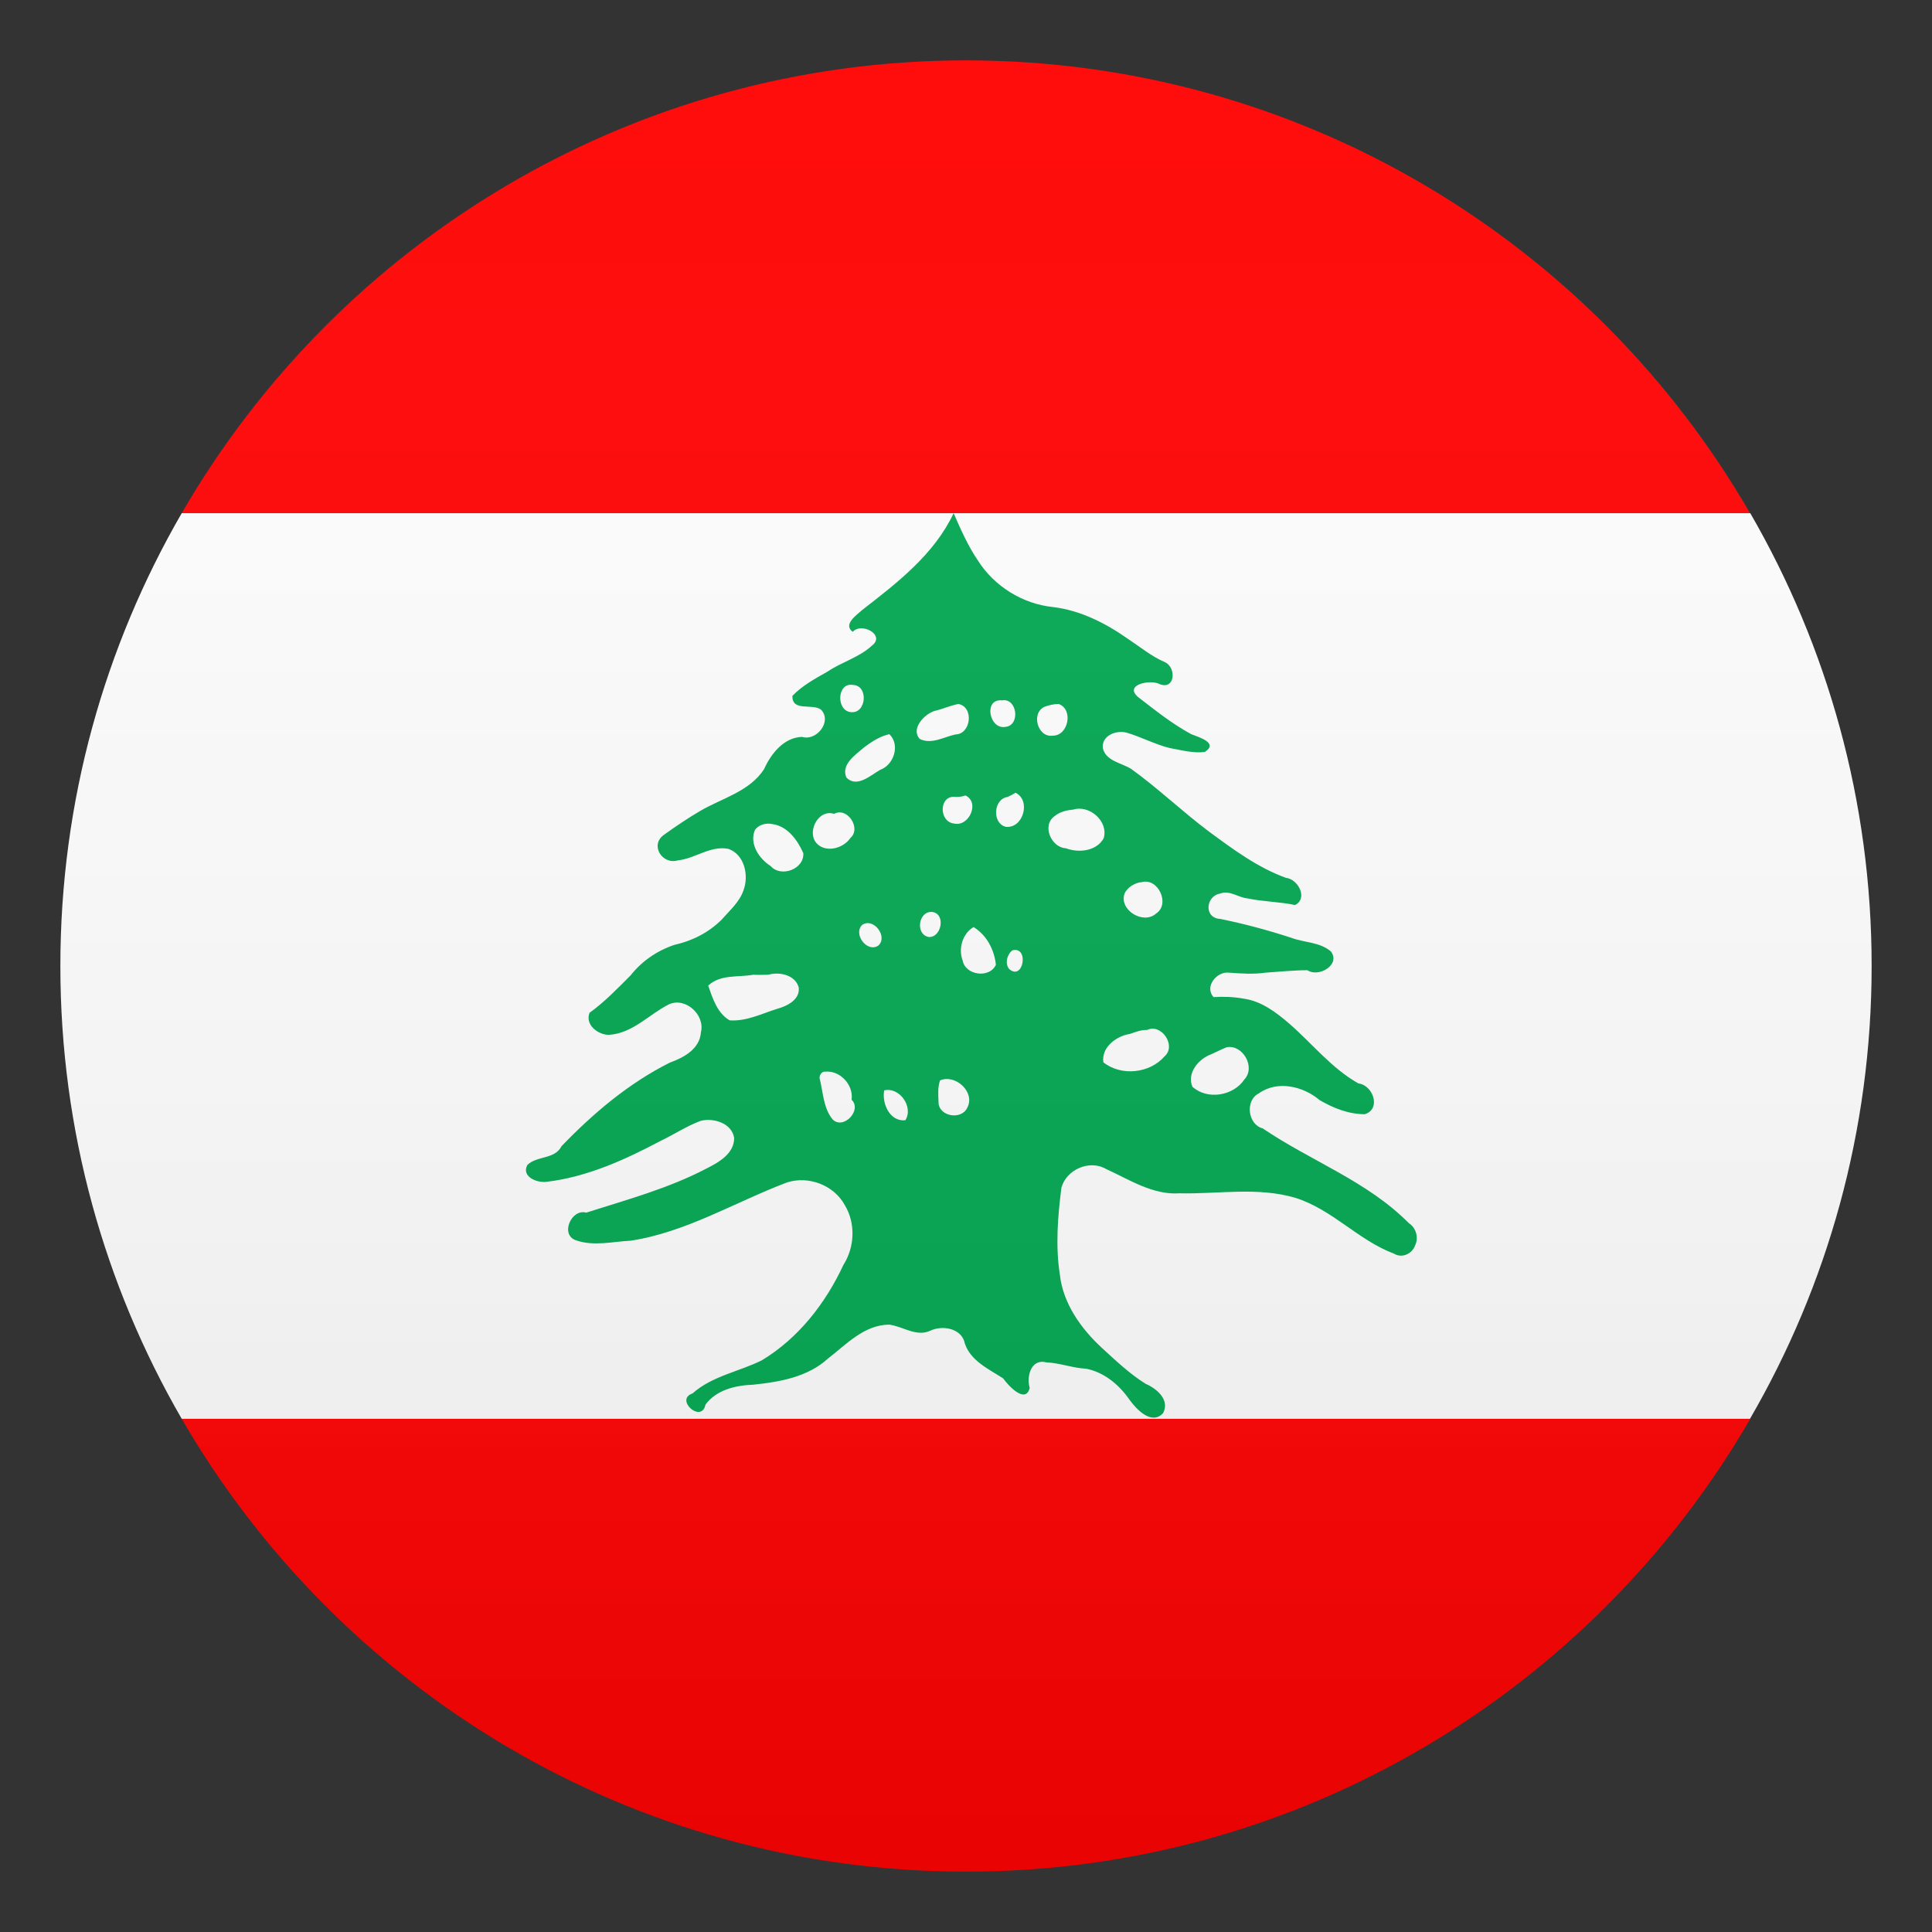
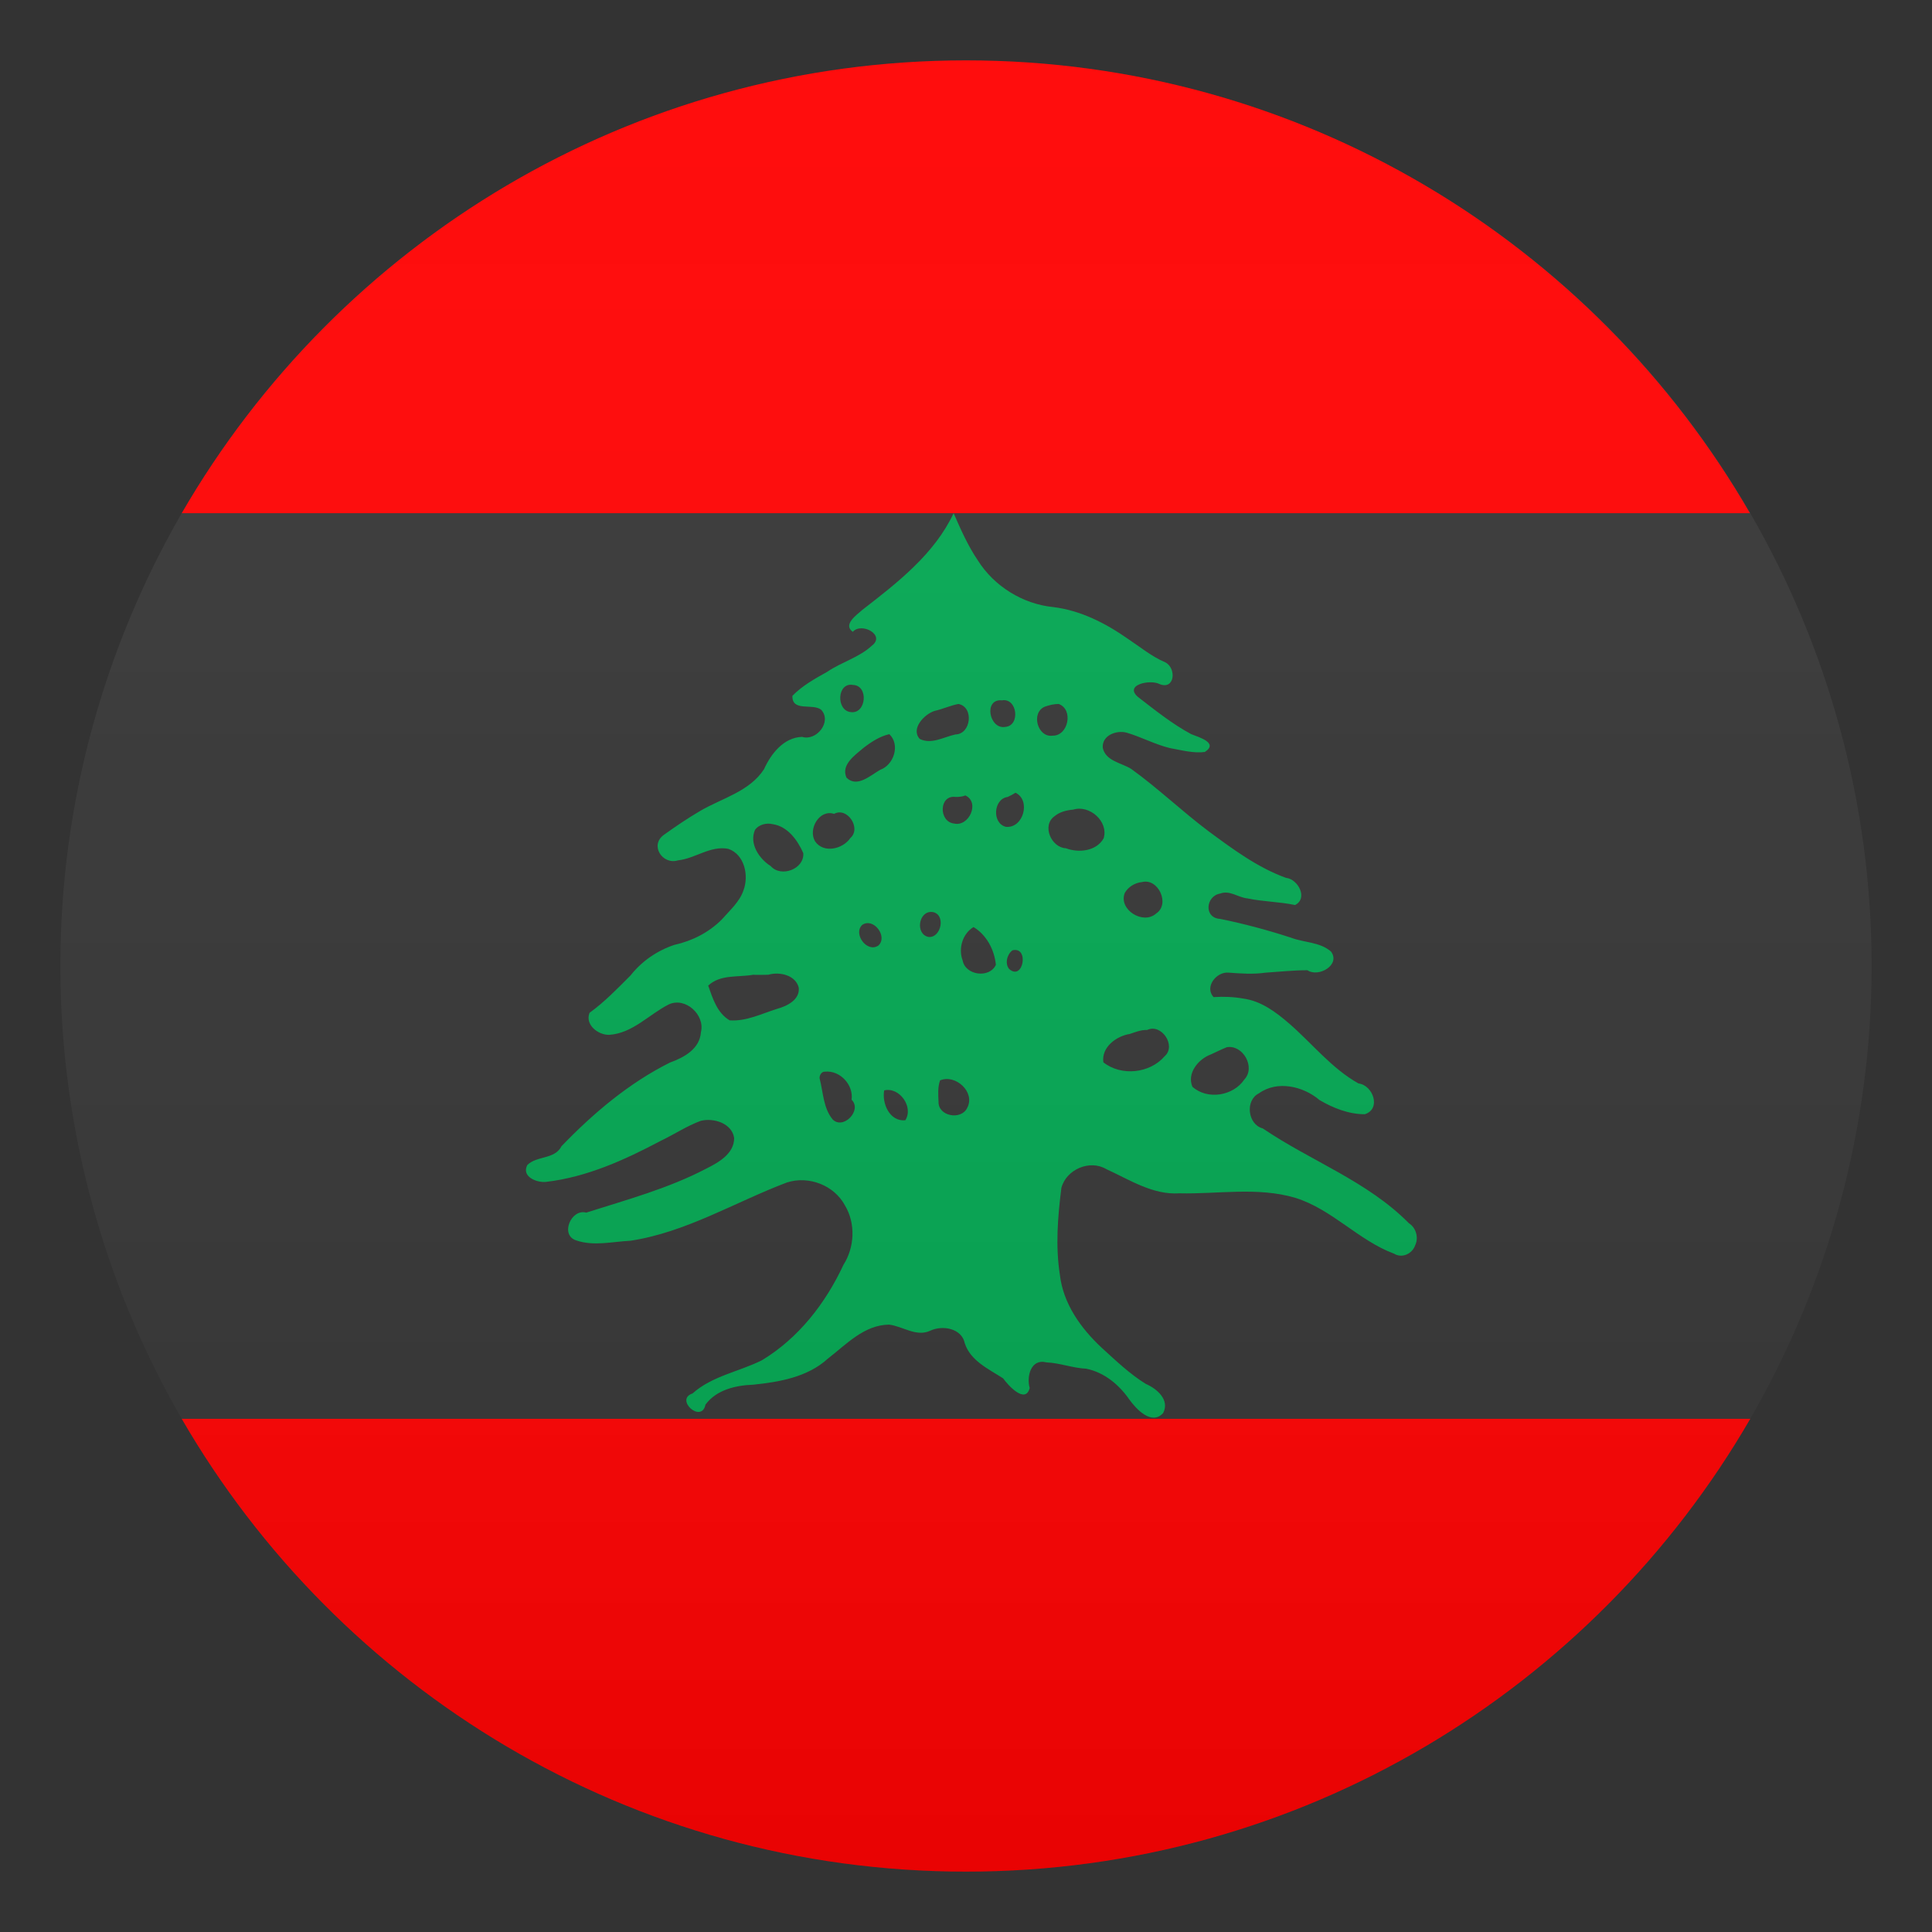
<svg xmlns="http://www.w3.org/2000/svg" version="1.1" id="Layer_1" x="0px" y="0px" width="64px" height="64px" viewBox="0 0 64 64" style="enable-background:new 0 0 64 64;" xml:space="preserve">
  <rect x="0" y="0" width="64" height="64" fill="#333333" stroke="none" />
  <path fill="#FF0000" d="M57.98,47H6.02C11.21,55.96,20.9,62,32,62C43.1,62,52.79,55.96,57.98,47z" />
  <path fill="#FF0000" d="M6.02,17h51.95C52.79,8.04,43.1,2,32,2C20.9,2,11.21,8.04,6.02,17z" />
-   <path fill="#FCFCFC" d="M2,32c0,5.47,1.47,10.59,4.02,15h51.95C60.53,42.59,62,37.47,62,32s-1.47-10.59-4.02-15H6.02  C3.47,21.41,2,26.53,2,32z" />
  <path fill="#00A650" d="M31.59,17c-0.64,1.36-1.86,2.3-3.02,3.2c-0.19,0.17-0.66,0.49-0.32,0.73c0.29-0.33,1.1,0.11,0.63,0.46  c-0.42,0.39-1,0.54-1.47,0.86c-0.41,0.23-0.83,0.46-1.16,0.8c-0.02,0.54,0.67,0.24,0.95,0.46c0.37,0.39-0.15,1.05-0.63,0.9  c-0.61,0.02-1.03,0.56-1.26,1.07c-0.48,0.74-1.39,0.96-2.11,1.38c-0.41,0.24-0.81,0.51-1.2,0.79c-0.49,0.34-0.06,1.01,0.46,0.85  c0.57-0.06,1.08-0.5,1.67-0.38c0.54,0.19,0.68,0.89,0.5,1.37c-0.13,0.39-0.46,0.67-0.72,0.97c-0.43,0.43-0.98,0.71-1.57,0.84  c-0.57,0.19-1.08,0.54-1.45,1.01c-0.43,0.43-0.86,0.88-1.36,1.24c-0.16,0.4,0.29,0.74,0.65,0.73c0.78-0.05,1.32-0.68,1.98-1.01  c0.55-0.25,1.2,0.35,1.06,0.92c-0.04,0.56-0.56,0.84-1.03,1.01c-1.36,0.68-2.54,1.68-3.59,2.77c-0.22,0.44-0.81,0.31-1.13,0.62  c-0.21,0.39,0.32,0.6,0.63,0.56c1.35-0.16,2.6-0.73,3.79-1.36c0.44-0.21,0.86-0.49,1.32-0.66c0.43-0.11,1.04,0.08,1.11,0.57  c0,0.52-0.52,0.81-0.92,1.01c-1.26,0.66-2.63,1.03-3.98,1.46c-0.5-0.14-0.88,0.75-0.33,0.92c0.58,0.2,1.2,0.04,1.8,0.01  c1.84-0.28,3.46-1.28,5.18-1.93c0.72-0.23,1.56,0.09,1.92,0.76c0.36,0.6,0.32,1.39-0.05,1.97c-0.59,1.27-1.49,2.43-2.7,3.16  c-0.76,0.38-1.65,0.52-2.3,1.1c-0.6,0.2,0.3,1.01,0.43,0.37c0.36-0.49,1-0.64,1.58-0.66c0.87-0.09,1.8-0.25,2.47-0.86  c0.61-0.47,1.2-1.12,2.03-1.13c0.45,0.05,0.9,0.42,1.37,0.2c0.4-0.19,1.04-0.08,1.14,0.42c0.19,0.58,0.79,0.85,1.27,1.16  c0.17,0.24,0.74,0.86,0.88,0.32C34,45.6,34.15,45,34.66,45.13c0.45,0.02,0.88,0.19,1.32,0.21c0.6,0.12,1.09,0.53,1.43,1.02  c0.23,0.32,0.74,0.87,1.12,0.45c0.23-0.44-0.21-0.81-0.58-0.97c-0.53-0.33-0.99-0.77-1.45-1.19c-0.69-0.64-1.28-1.46-1.39-2.42  c-0.15-0.96-0.07-1.93,0.05-2.88c0.16-0.61,0.94-0.95,1.49-0.62c0.77,0.35,1.54,0.86,2.42,0.8c1.28,0.03,2.59-0.22,3.84,0.15  c1.22,0.38,2.09,1.41,3.27,1.85c0.26,0.16,0.6,0.01,0.7-0.28c0.12-0.25,0.03-0.58-0.21-0.73c-1.37-1.39-3.25-2.06-4.84-3.14  c-0.5-0.13-0.59-0.93-0.13-1.16c0.61-0.44,1.47-0.24,2.01,0.22c0.46,0.27,0.97,0.47,1.5,0.47c0.55-0.17,0.28-0.96-0.21-1.02  c-0.89-0.5-1.53-1.32-2.29-1.98c-0.44-0.38-0.93-0.75-1.52-0.83c-0.33-0.06-0.66-0.07-0.99-0.05c-0.31-0.34,0.1-0.85,0.5-0.81  c0.41,0.03,0.82,0.06,1.23,0c0.46-0.03,0.92-0.08,1.38-0.08c0.37,0.25,1.11-0.18,0.78-0.62c-0.37-0.32-0.89-0.29-1.33-0.46  c-0.77-0.25-1.55-0.46-2.34-0.62c-0.55-0.03-0.48-0.76,0-0.84c0.32-0.12,0.59,0.13,0.9,0.16c0.52,0.11,1.06,0.11,1.58,0.22  c0.44-0.22,0.1-0.86-0.3-0.9c-0.94-0.34-1.76-0.95-2.56-1.54c-0.88-0.66-1.68-1.43-2.57-2.07c-0.32-0.2-0.85-0.26-0.94-0.7  c-0.03-0.41,0.45-0.59,0.79-0.5c0.48,0.14,0.94,0.39,1.43,0.51c0.39,0.07,0.79,0.18,1.16,0.13c0.47-0.3-0.2-0.49-0.45-0.59  c-0.63-0.34-1.19-0.79-1.76-1.23c-0.48-0.41,0.41-0.59,0.71-0.43c0.51,0.21,0.57-0.53,0.19-0.72c-0.45-0.19-0.83-0.51-1.24-0.78  c-0.74-0.52-1.57-0.94-2.47-1.05c-1.01-0.1-1.96-0.69-2.5-1.55C32.07,18.09,31.83,17.55,31.59,17L31.59,17z M28.26,22.69  c0.52,0.02,0.44,0.96-0.07,0.9C27.69,23.55,27.72,22.59,28.26,22.69z M33.19,23.2c0.51-0.09,0.62,0.84,0.11,0.88  C32.77,24.17,32.57,23.14,33.19,23.2z M31.75,23.32c0.52,0.1,0.42,1-0.1,1.01c-0.38,0.08-0.79,0.34-1.18,0.15  c-0.31-0.33,0.14-0.82,0.49-0.93C31.23,23.49,31.48,23.37,31.75,23.32L31.75,23.32z M35.07,23.32c0.5,0.18,0.32,1.06-0.2,1.05  c-0.5,0.07-0.73-0.76-0.26-0.96C34.75,23.36,34.91,23.32,35.07,23.32z M29.46,24.32c0.37,0.35,0.15,1.02-0.3,1.18  c-0.32,0.18-0.77,0.61-1.12,0.26c-0.19-0.43,0.29-0.75,0.57-0.99C28.87,24.57,29.15,24.39,29.46,24.32z M33.64,26.26  c0.52,0.25,0.26,1.19-0.32,1.13c-0.47-0.12-0.41-0.93,0.06-0.99C33.47,26.36,33.56,26.31,33.64,26.26z M31.98,26.35  c0.49,0.23,0.12,1.05-0.38,0.93c-0.51-0.06-0.5-0.96,0.06-0.88C31.77,26.4,31.88,26.39,31.98,26.35z M35.55,26.82  c0.54-0.17,1.18,0.39,1.01,0.95c-0.24,0.43-0.83,0.49-1.25,0.33c-0.48-0.02-0.81-0.75-0.38-1.06  C35.11,26.89,35.33,26.84,35.55,26.82z M27.63,26.96c0.44-0.24,0.91,0.48,0.54,0.8c-0.25,0.37-0.89,0.52-1.17,0.11  C26.76,27.47,27.14,26.8,27.63,26.96L27.63,26.96z M25.59,27.3c0.5,0.07,0.83,0.53,1.02,0.96c0.04,0.53-0.74,0.82-1.08,0.43  c-0.38-0.24-0.72-0.74-0.52-1.2C25.13,27.32,25.38,27.25,25.59,27.3L25.59,27.3z M37.83,29.22c0.54-0.14,0.94,0.73,0.47,1.04  c-0.43,0.39-1.26-0.13-1.04-0.68C37.37,29.38,37.6,29.24,37.83,29.22L37.83,29.22z M30.88,30.21c0.46,0.06,0.31,0.85-0.11,0.83  C30.31,30.96,30.42,30.17,30.88,30.21z M28.56,30.64c0.37-0.26,0.86,0.38,0.54,0.68C28.73,31.58,28.25,30.94,28.56,30.64z   M32.25,30.71c0.43,0.26,0.69,0.75,0.74,1.25c-0.21,0.46-1.01,0.35-1.1-0.14C31.74,31.43,31.88,30.93,32.25,30.71L32.25,30.71z   M33.54,31.48c0.56-0.14,0.36,1.03-0.11,0.62C33.28,31.92,33.36,31.61,33.54,31.48L33.54,31.48z M25.45,32.29  c0.37-0.11,0.91,0.01,1.01,0.43c0.04,0.4-0.39,0.61-0.72,0.7c-0.51,0.16-1.02,0.42-1.57,0.38c-0.41-0.24-0.56-0.72-0.71-1.15  c0.4-0.38,0.99-0.27,1.49-0.36C25.11,32.3,25.28,32.29,25.45,32.29z M38,34.12c0.47-0.23,0.98,0.52,0.58,0.87  c-0.49,0.57-1.44,0.67-2.03,0.2c-0.07-0.5,0.43-0.87,0.88-0.94C37.61,34.19,37.8,34.11,38,34.12z M40.64,34.69  c0.54-0.09,0.96,0.67,0.58,1.07C40.86,36.3,40,36.45,39.5,36c-0.19-0.45,0.2-0.92,0.61-1.07C40.29,34.85,40.46,34.76,40.64,34.69  L40.64,34.69z M27.33,35.5c0.5-0.05,0.95,0.44,0.88,0.93c0.36,0.35-0.28,1.01-0.63,0.65c-0.31-0.38-0.31-0.9-0.43-1.36  C27.14,35.62,27.22,35.49,27.33,35.5L27.33,35.5z M31.14,35.79c0.51-0.22,1.18,0.39,0.9,0.91c-0.2,0.42-0.97,0.28-0.95-0.21  C31.08,36.26,31.06,36.02,31.14,35.79L31.14,35.79z M29.29,36.12c0.51-0.12,0.98,0.55,0.7,0.99C29.47,37.16,29.21,36.55,29.29,36.12  z" />
  <linearGradient id="SVGID_1_" gradientUnits="userSpaceOnUse" x1="32" y1="62" x2="32" y2="2">
    <stop offset="0" style="stop-color:#1A1A1A" />
    <stop offset="0.102" style="stop-color:#393939;stop-opacity:0.949" />
    <stop offset="0.347" style="stop-color:#7F7F7F;stop-opacity:0.826" />
    <stop offset="0.569" style="stop-color:#B6B6B6;stop-opacity:0.716" />
    <stop offset="0.758" style="stop-color:#DEDEDE;stop-opacity:0.621" />
    <stop offset="0.908" style="stop-color:#F6F6F6;stop-opacity:0.546" />
    <stop offset="1" style="stop-color:#FFFFFF;stop-opacity:0.5" />
  </linearGradient>
  <circle opacity="0.1" fill="url(#SVGID_1_)" cx="32" cy="32" r="30" />
</svg>